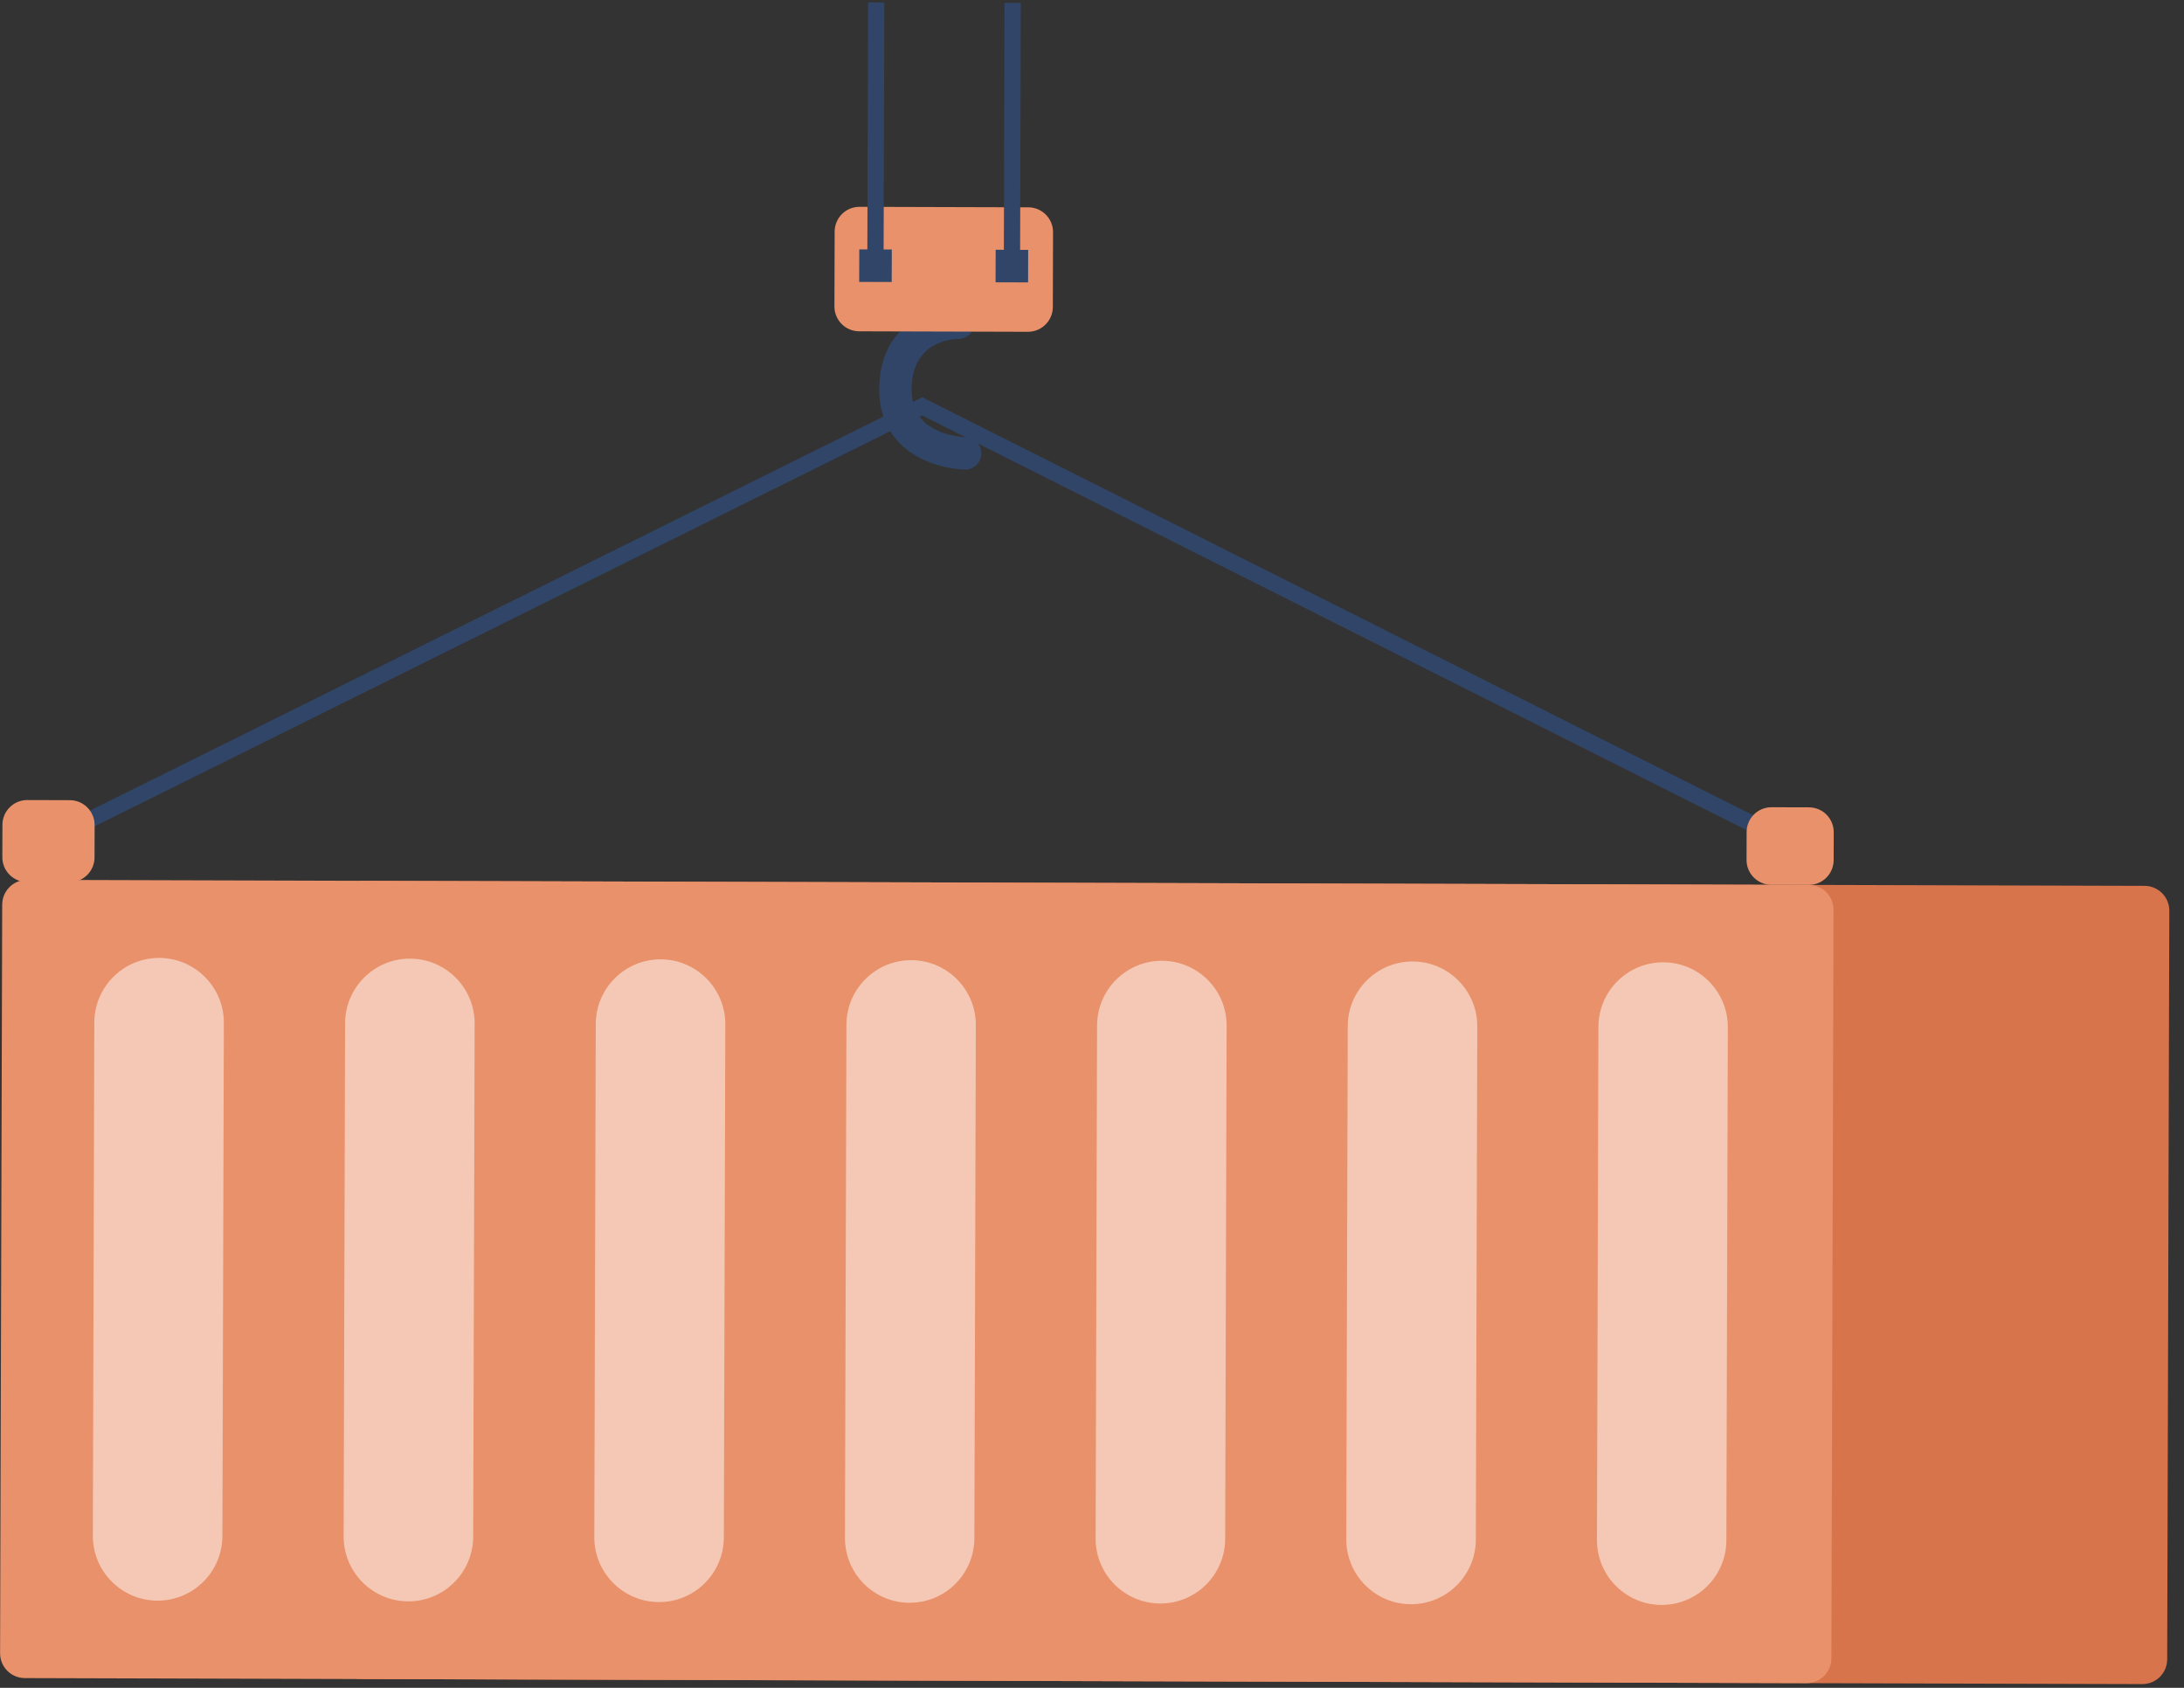
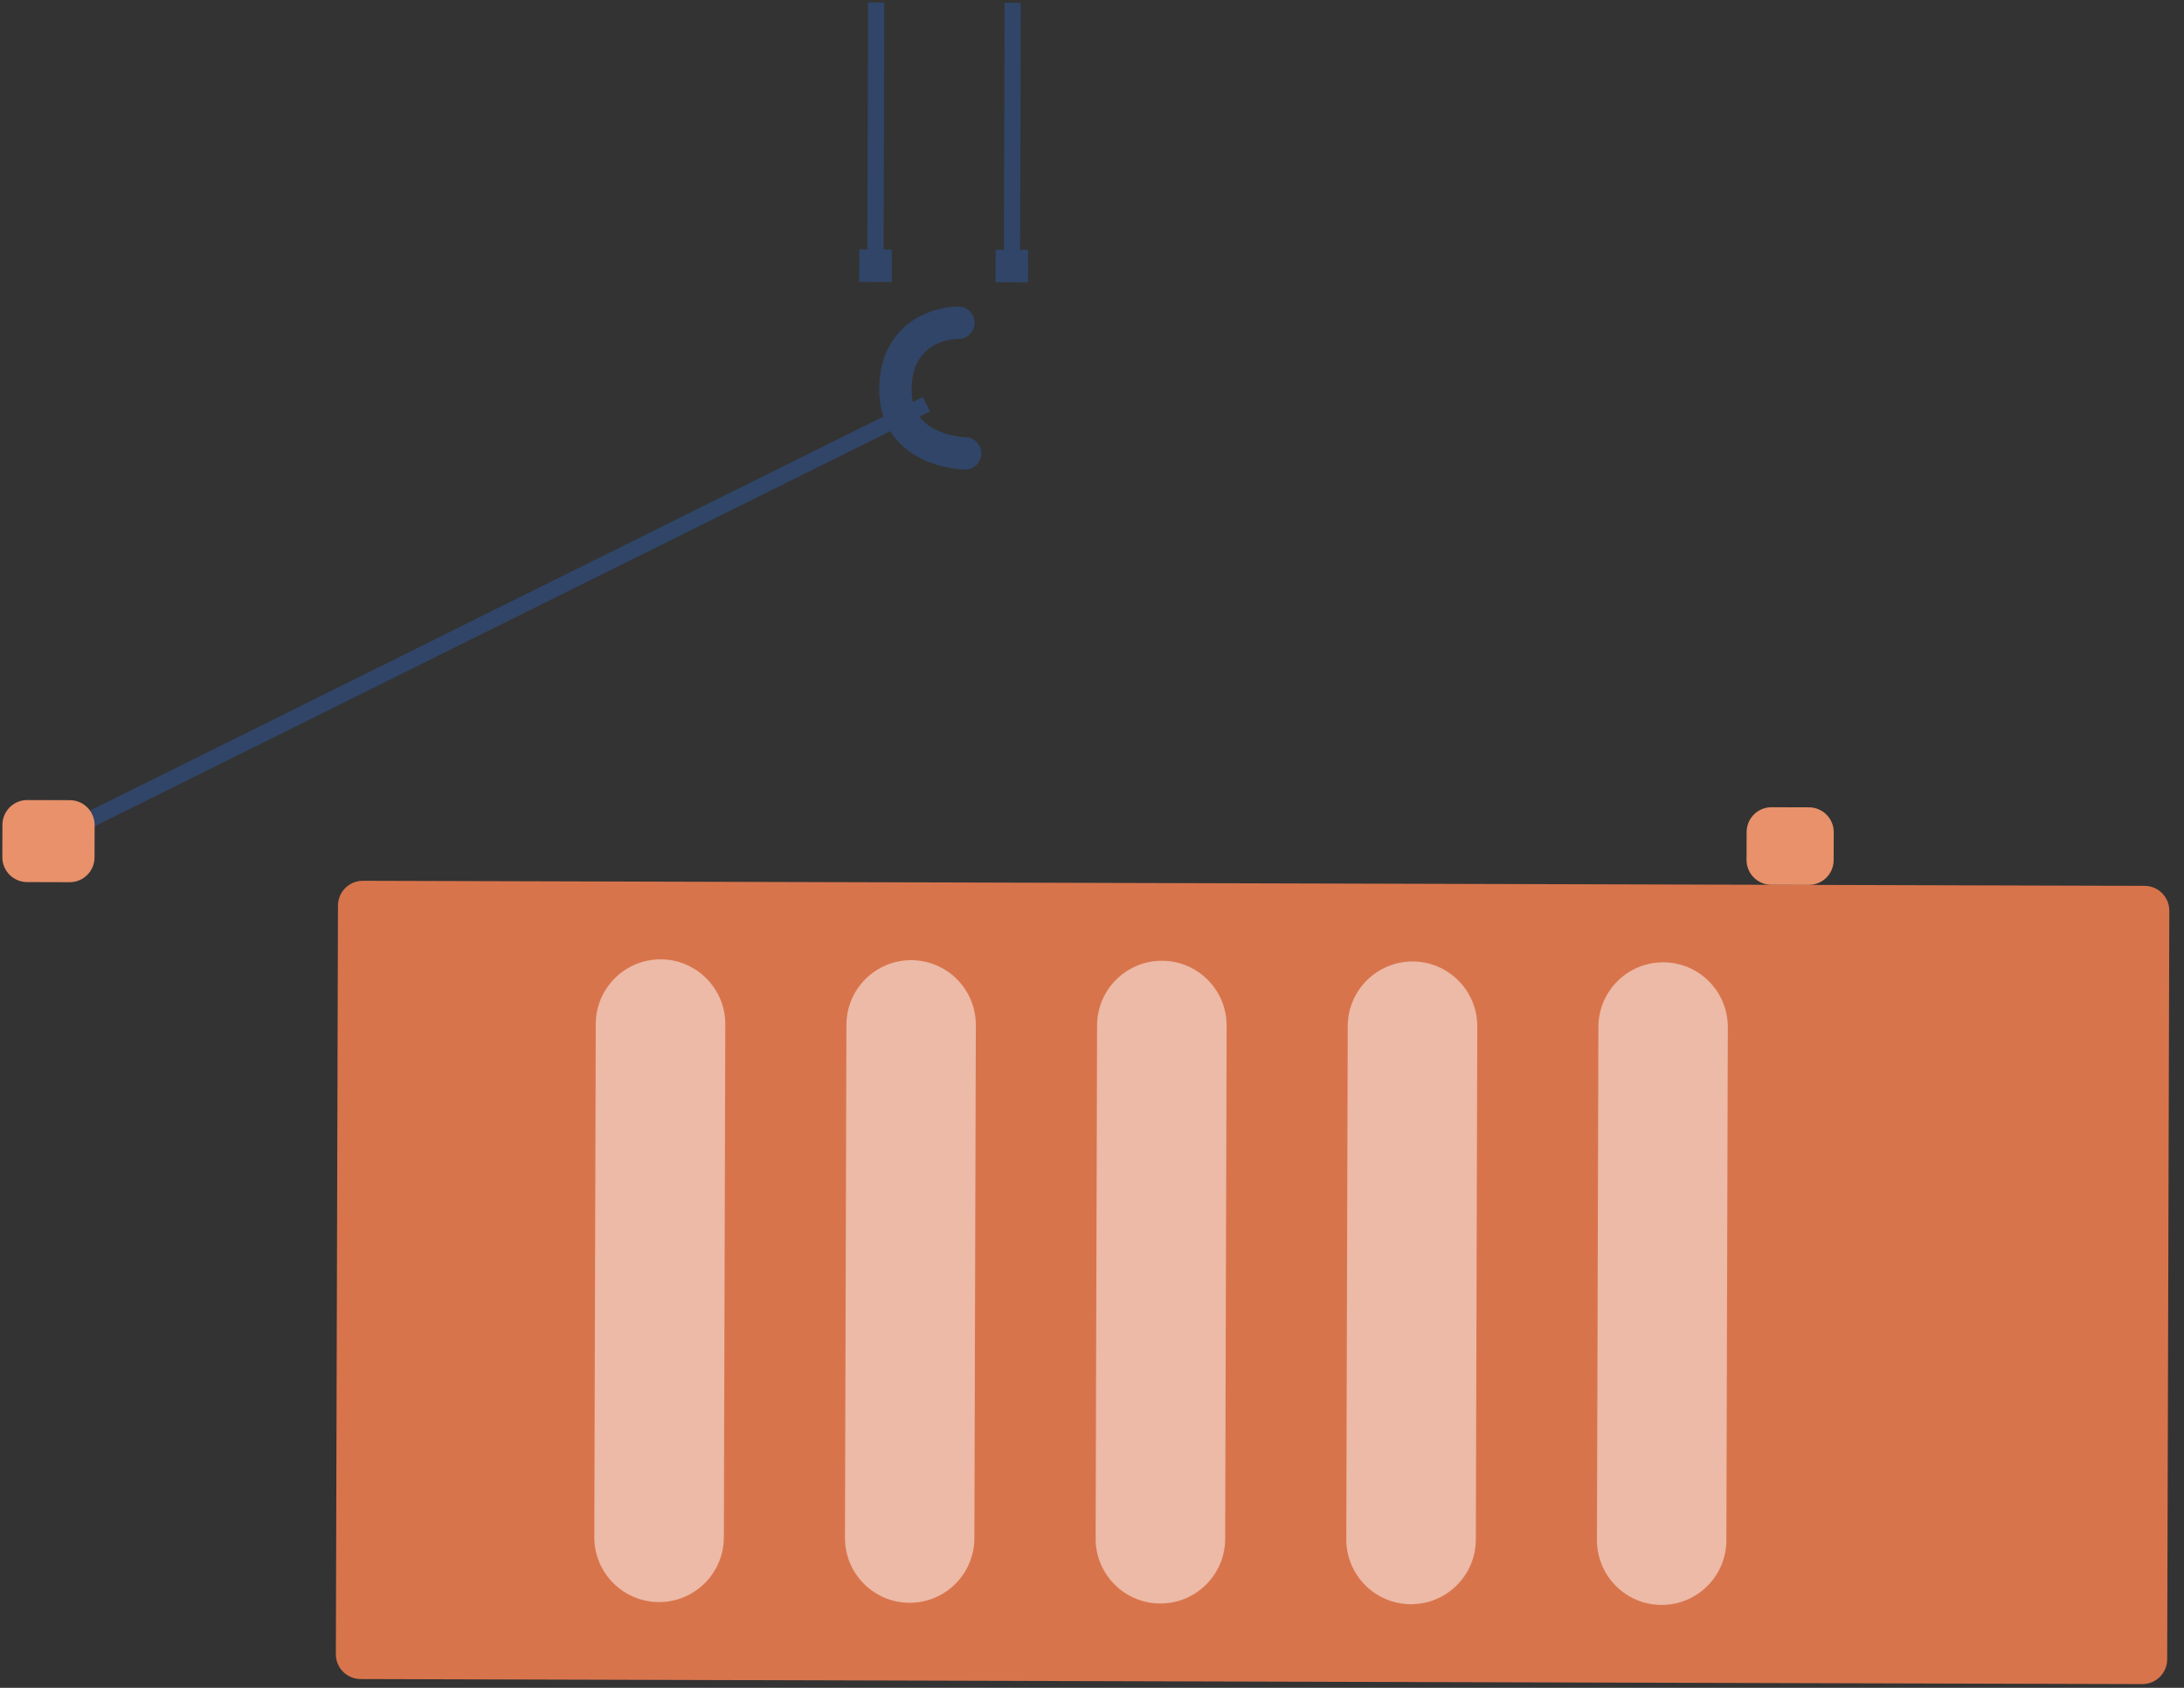
<svg xmlns="http://www.w3.org/2000/svg" width="176" height="136" viewBox="0 0 176 136" fill="none">
  <rect x="0" y="0" width="176" height="136" fill="#333333" stroke="none" />
  <path d="M74.367 31.989L2.84 67.507L3.418 68.672L74.945 33.154L74.367 31.989Z" fill="#304567" />
-   <path d="M74.332 32.017L73.743 33.187L145.086 69.073L145.675 67.903L74.332 32.017Z" fill="#304567" />
  <path d="M5.631 64.475L2.201 64.465C1.096 64.462 0.198 65.355 0.195 66.46L0.188 69.07C0.184 70.174 1.077 71.072 2.182 71.075L5.612 71.085C6.716 71.088 7.614 70.195 7.618 69.091L7.625 66.481C7.628 65.376 6.735 64.478 5.631 64.475Z" fill="#E8916A" />
  <path d="M172.822 71.379L29.242 70.972C28.137 70.969 27.24 71.862 27.236 72.966L27.066 133.286C27.062 134.391 27.955 135.289 29.06 135.292L172.639 135.699C173.744 135.702 174.642 134.809 174.645 133.704L174.816 73.385C174.819 72.28 173.926 71.382 172.822 71.379Z" fill="#D8744C" />
-   <path d="M145.762 71.302L2.182 70.895C1.078 70.892 0.18 71.785 0.177 72.89L0.006 133.209C0.003 134.314 0.895 135.212 2 135.215L145.579 135.622C146.684 135.625 147.582 134.732 147.585 133.628L147.756 73.308C147.759 72.203 146.866 71.305 145.762 71.302Z" fill="#E8916A" />
  <path d="M145.779 65.052L142.759 65.044C141.655 65.041 140.757 65.934 140.754 67.038L140.747 69.288C140.744 70.393 141.637 71.291 142.742 71.294L145.762 71.302C146.866 71.305 147.764 70.413 147.767 69.308L147.774 67.058C147.777 65.954 146.884 65.055 145.779 65.052Z" fill="#E8916A" />
  <path d="M77.766 37.84L77.756 37.839C77.626 37.839 74.497 37.77 72.483 35.694C71.366 34.541 70.82 33.03 70.855 31.21C70.96 26.07 75.074 24.702 77.234 24.698C77.954 24.7 78.532 25.282 78.54 26.002C78.538 26.722 77.966 27.3 77.246 27.308C76.626 27.316 73.535 27.557 73.465 31.267C73.442 32.377 73.729 33.238 74.358 33.88C75.604 35.163 77.774 35.23 77.794 35.23C78.514 35.232 79.092 35.833 79.08 36.553C79.078 37.263 78.486 37.842 77.776 37.84L77.766 37.84Z" fill="#304567" />
-   <path d="M82.866 16.704L69.266 16.665C68.162 16.662 67.264 17.555 67.261 18.66L67.243 24.69C67.24 25.794 68.133 26.692 69.238 26.695L82.838 26.734C83.942 26.737 84.84 25.844 84.844 24.739L84.861 18.709C84.864 17.605 83.971 16.707 82.866 16.704Z" fill="#E8916A" />
  <path d="M71.207 20.101L71.263 0.201L69.953 0.197L69.897 20.097L69.246 20.095L69.239 22.715L71.859 22.723L71.867 20.103L71.207 20.101Z" fill="#304567" />
  <path d="M82.207 20.132L82.263 0.232L80.953 0.228L80.897 20.128L80.237 20.126L80.229 22.746L82.849 22.754L82.856 20.134L82.207 20.132Z" fill="#304567" />
-   <path opacity="0.5" d="M12.688 128.975C9.808 128.967 7.474 126.621 7.482 123.741L7.6 82.391C7.608 79.511 9.954 77.177 12.834 77.186C15.714 77.194 18.048 79.54 18.04 82.42L17.922 123.77C17.914 126.65 15.568 128.984 12.688 128.975Z" fill="white" />
-   <path opacity="0.5" d="M32.898 129.033C30.018 129.025 27.684 126.678 27.692 123.798L27.81 82.448C27.818 79.568 30.164 77.235 33.044 77.243C35.924 77.251 38.258 79.598 38.25 82.478L38.132 123.827C38.124 126.707 35.778 129.041 32.898 129.033Z" fill="white" />
  <path opacity="0.5" d="M53.097 129.09C50.218 129.082 47.884 126.735 47.892 123.855L48.01 82.505C48.018 79.625 50.364 77.292 53.244 77.3C56.124 77.308 58.458 79.655 58.45 82.535L58.332 123.885C58.324 126.765 55.977 129.098 53.097 129.09Z" fill="white" />
  <path opacity="0.5" d="M78.639 82.602C78.647 79.719 76.319 77.376 73.439 77.367C70.559 77.359 68.217 79.69 68.209 82.573L68.092 123.912C68.084 126.795 70.412 129.139 73.292 129.147C76.172 129.155 78.514 126.825 78.522 123.942L78.639 82.602Z" fill="white" />
  <path opacity="0.5" d="M93.497 129.204C90.617 129.196 88.284 126.85 88.292 123.97L88.409 82.62C88.417 79.74 90.764 77.406 93.644 77.415C96.524 77.423 98.857 79.769 98.849 82.649L98.732 123.999C98.724 126.879 96.377 129.213 93.497 129.204Z" fill="white" />
  <path opacity="0.5" d="M113.697 129.262C110.817 129.254 108.484 126.907 108.492 124.027L108.609 82.677C108.617 79.797 110.964 77.464 113.844 77.472C116.724 77.48 119.057 79.827 119.049 82.707L118.932 124.056C118.924 126.936 116.577 129.27 113.697 129.262Z" fill="white" />
  <path opacity="0.5" d="M139.239 82.774C139.247 79.891 136.919 77.547 134.039 77.539C131.159 77.531 128.817 79.861 128.809 82.744L128.692 124.084C128.684 126.967 131.012 129.311 133.892 129.319C136.772 129.327 139.114 126.997 139.122 124.114L139.239 82.774Z" fill="white" />
</svg>